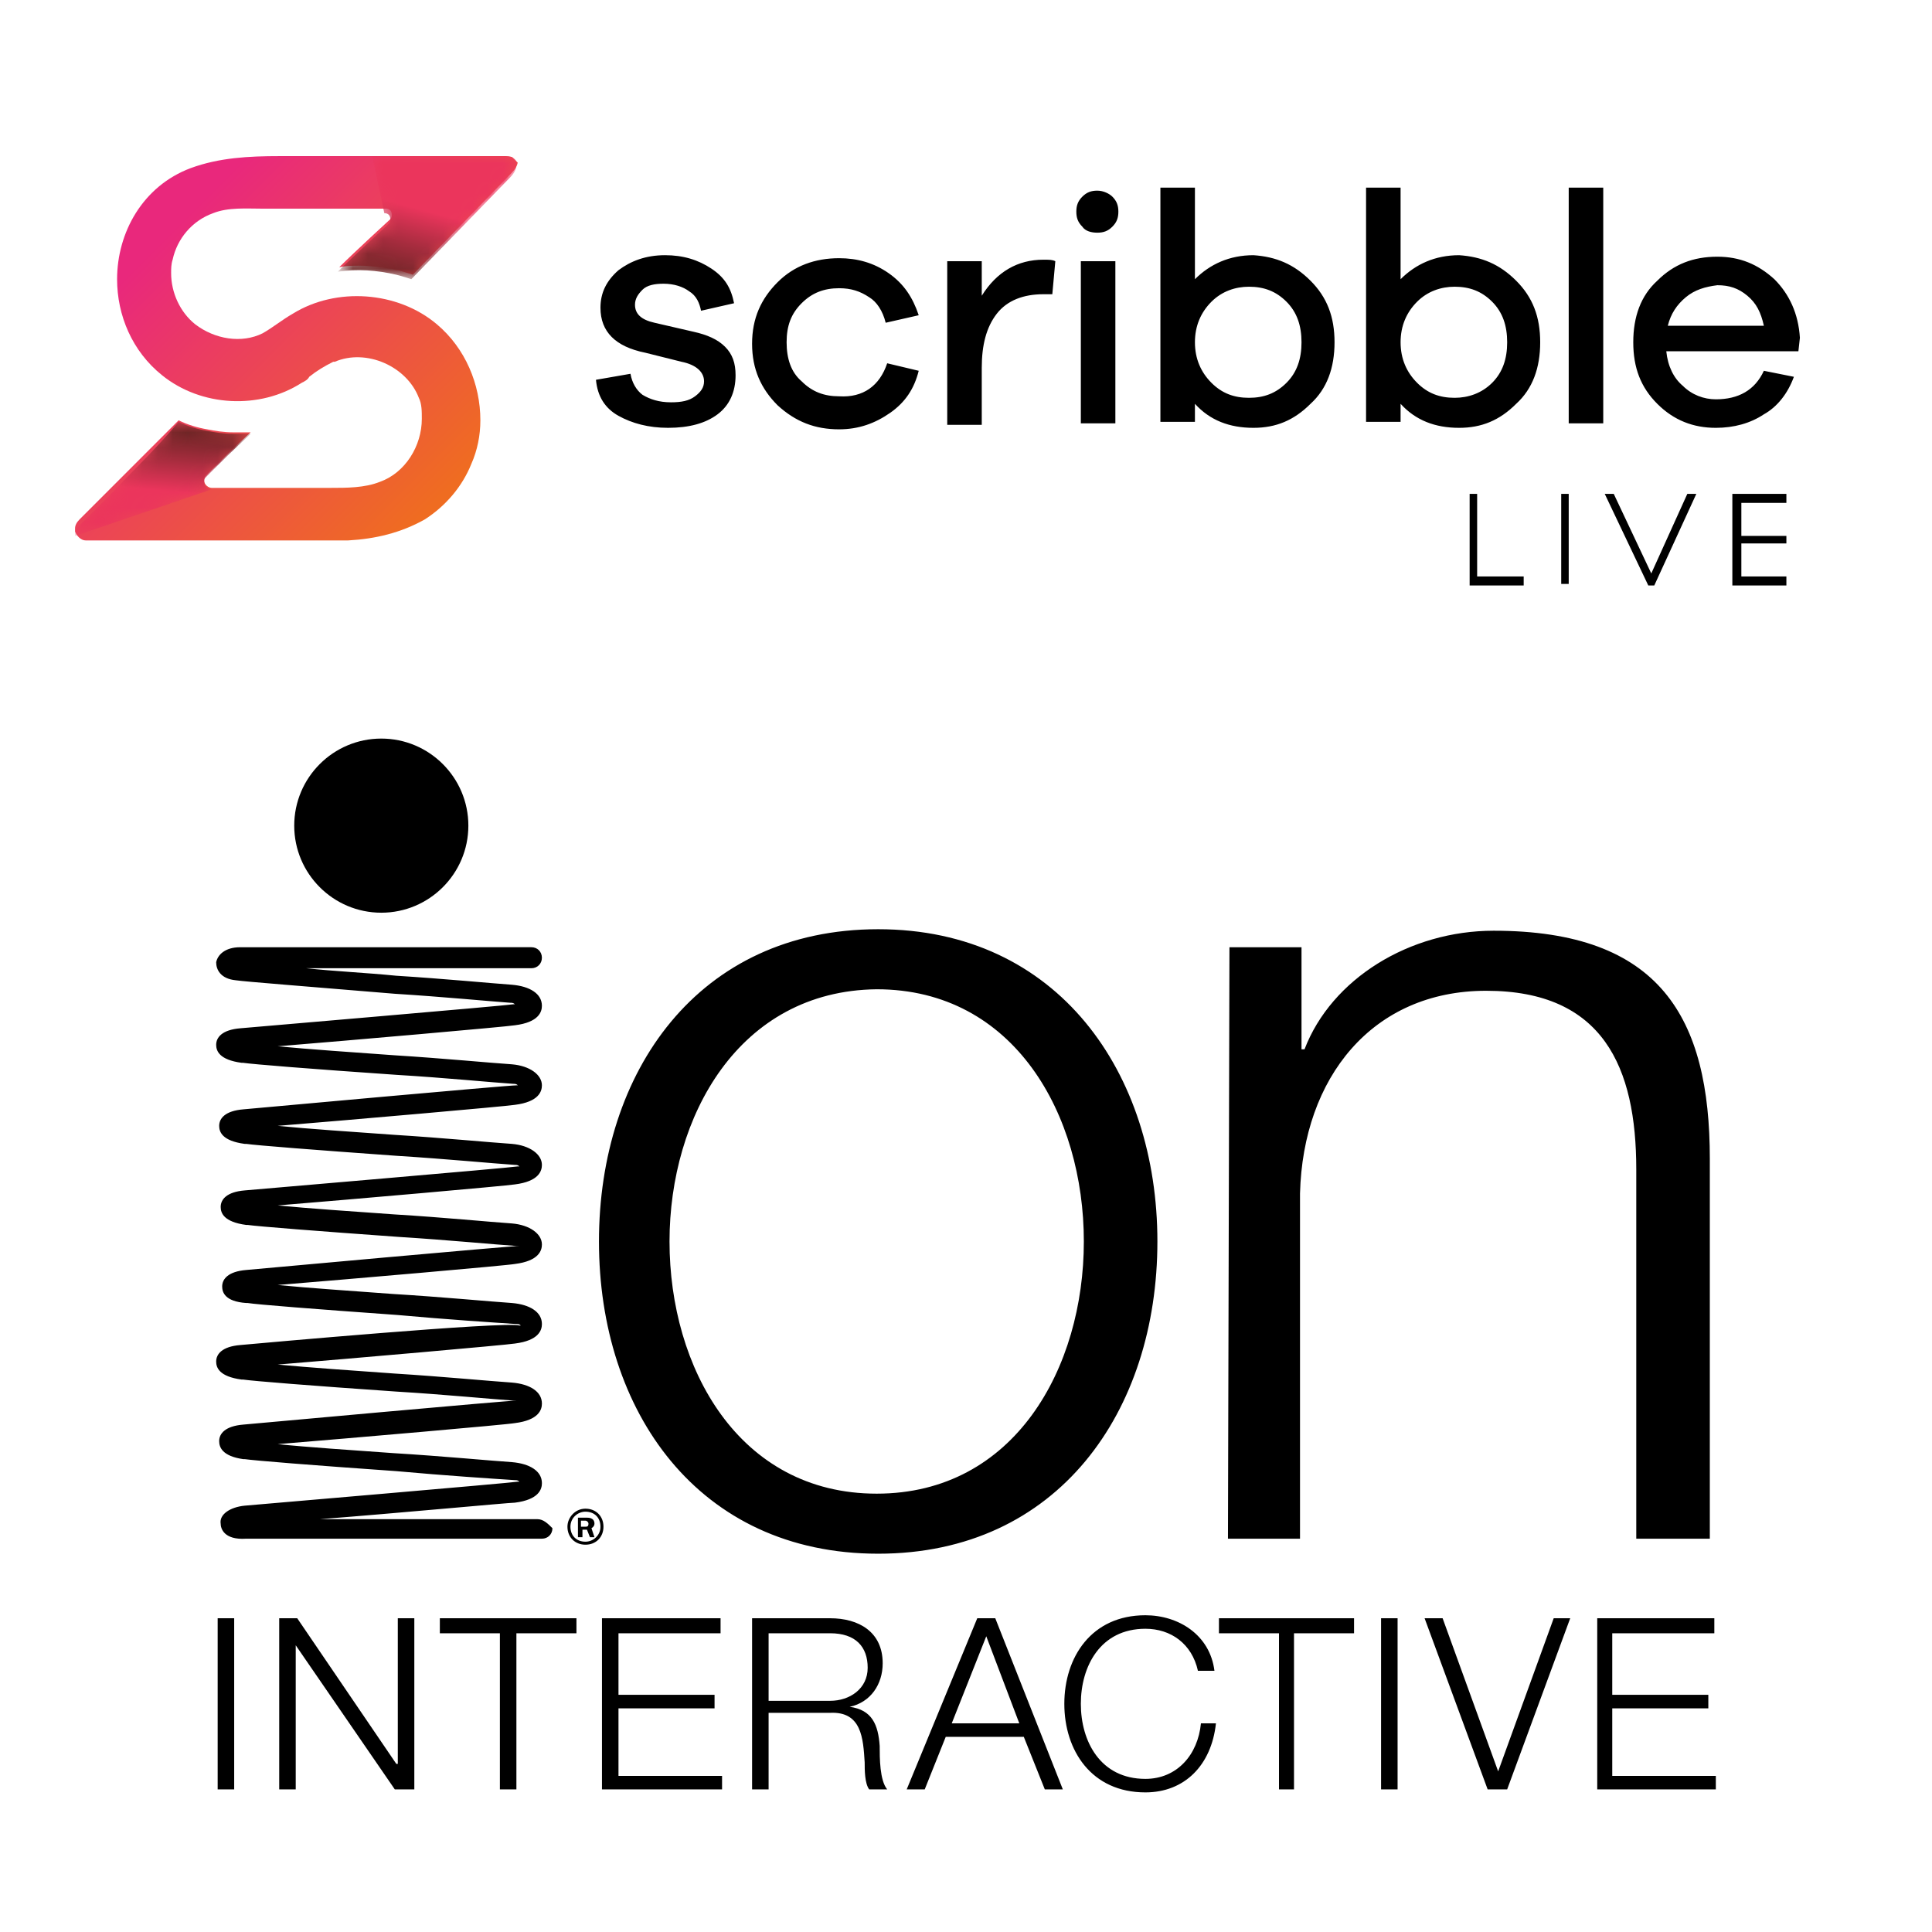
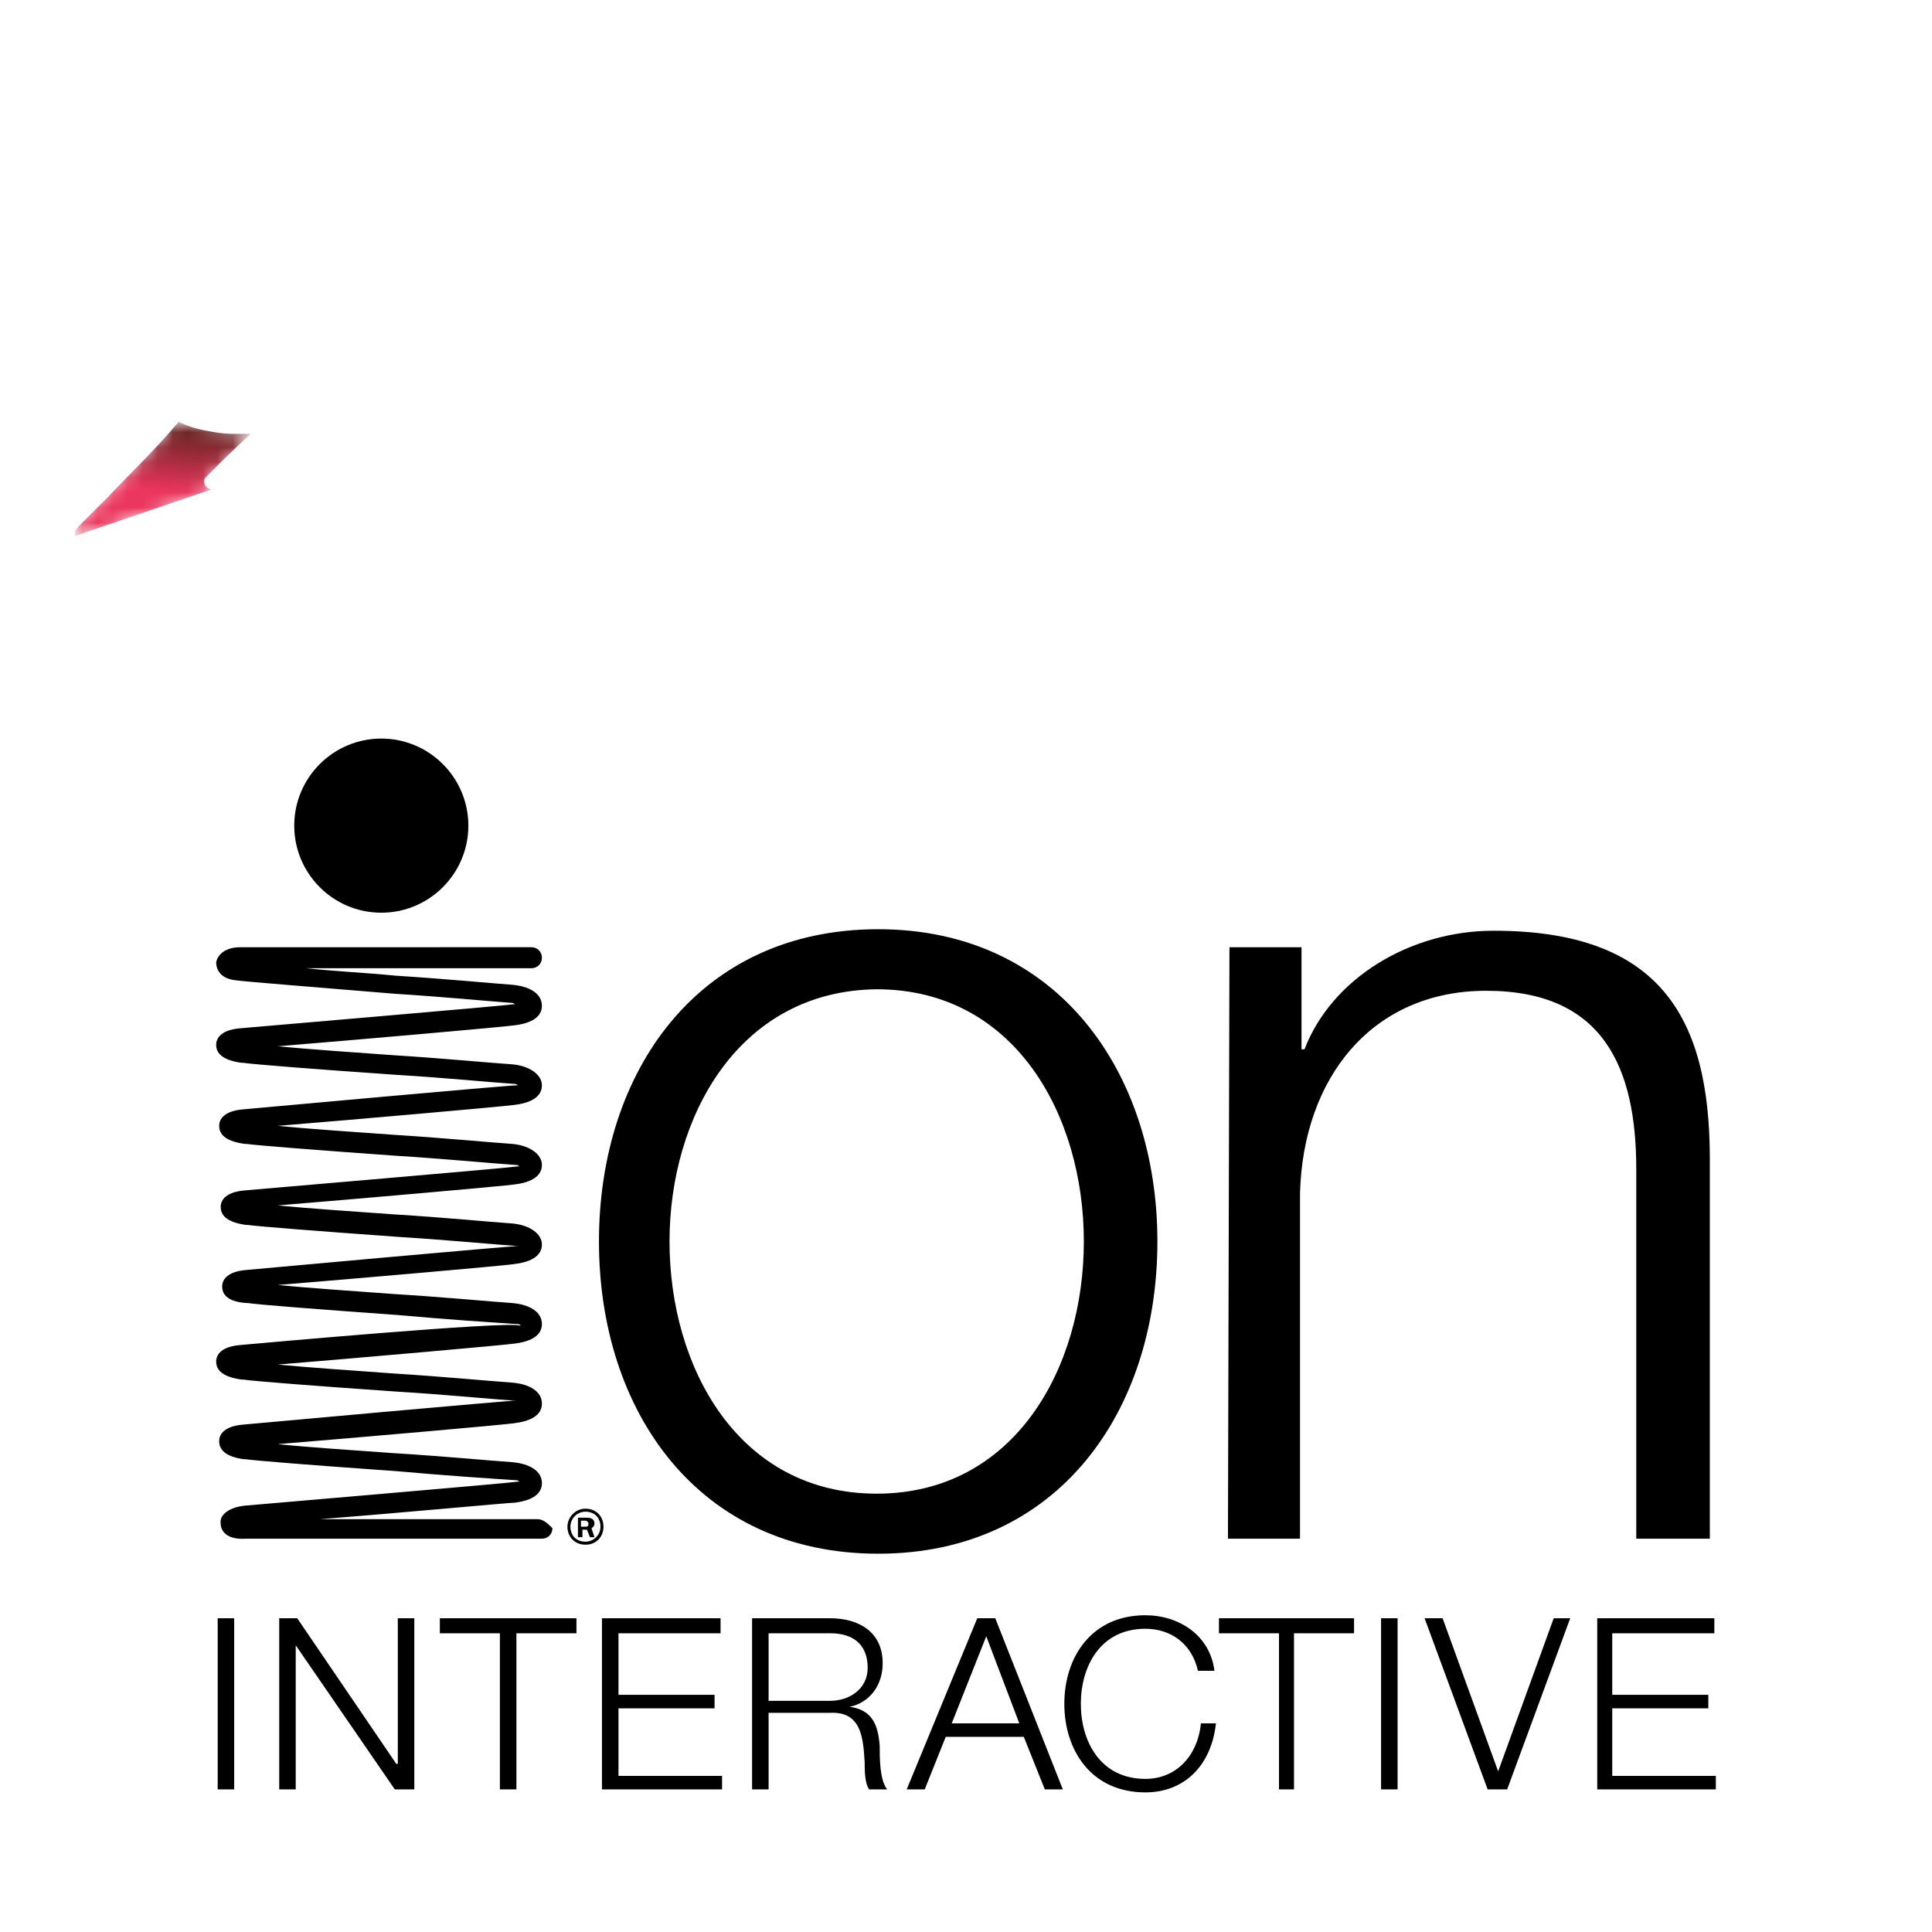
<svg xmlns="http://www.w3.org/2000/svg" xmlns:xlink="http://www.w3.org/1999/xlink" enable-background="new 0 0 128.7 128.7" viewBox="0 0 128.7 128.7">
  <style>.st2{display:inline}.st3{fill:#fff}.st6{clip-path:url(#SVGID_7_)}.st11{clip-path:url(#SVGID_17_)}</style>
  <g id="Layer_2">
    <defs>
-       <path id="SVGID_1_" d="M33.7 10.4H18.6c-2 0-4 .1-5.9.8-3.2 1.2-4.9 4.3-4.9 7.4 0 2.4 1 4.8 3 6.4 2.6 2.1 6.5 2.3 9.3.5.2-.1.4-.2.5-.4.5-.4 1-.7 1.6-1h.1c2.1-.9 4.8.3 5.6 2.4.2.4.2.9.2 1.4 0 1.8-1.1 3.6-2.8 4.2-1 .4-2.2.4-3.3.4h-7.9c-.2 0-.5-.2-.5-.5 0-.1 0-.2.1-.3 1.1-1.1 1.8-1.8 3-2.9h-1.2c-.6 0-1.2-.1-1.7-.2-.6-.1-1.3-.3-1.9-.6l-4.8 4.8-1.8 1.8c-.2.2-.3.4-.3.6v.2c.1.3.4.6.7.6h17.5c1.8-.1 3.5-.5 5.1-1.4 1.4-.9 2.5-2.2 3.1-3.7.4-.9.6-1.9.6-2.9 0-2.4-1-4.8-2.9-6.4-2.6-2.2-6.7-2.5-9.6-.7-.7.4-1.3.9-2 1.3-1.4.7-3.2.4-4.5-.6-1-.8-1.6-2.1-1.6-3.4 0-.3 0-.6.1-.9.3-1.4 1.3-2.6 2.7-3.1 1-.4 2.2-.3 3.3-.3h8.2c.3 0 .4.2.4.4 0 .1 0 .2-.1.3 0 0-2.4 2.2-3.4 3.2.5-.1.9-.1 1.4-.1.7 0 1.3.1 2 .2.2 0 .3.1.5.1 0 0 .4.1 1 .3 0 0 .2-.2 6.6-6.8.2-.2.4-.5.4-.8v-.2c-.1.1-.4-.1-.8-.1z" />
-     </defs>
+       </defs>
    <clipPath id="SVGID_2_">
      <use overflow="visible" xlink:href="#SVGID_1_" />
    </clipPath>
    <linearGradient id="SVGID_5_" x1="-742.035" x2="-741.594" y1="64.803" y2="64.803" gradientTransform="scale(-65.028) rotate(45 -292.398 927.312)" gradientUnits="userSpaceOnUse">
      <stop offset="0" stop-color="#ef6c21" />
      <stop offset=".888" stop-color="#e9287c" />
      <stop offset="1" stop-color="#e9287c" />
    </linearGradient>
    <path fill="url(#SVGID_5_)" d="M19.3 51L-8.4 23.3 19.3-4.3 47 23.3z" clip-path="url(#SVGID_2_)" />
    <g>
      <defs>
-         <path id="SVGID_6_" d="M33.7 10.4h-8.9l.8 3.8c.3 0 .4.2.4.4 0 .1 0 .2-.1.3 0 0-2.4 2.2-3.4 3.2 1.3-.2 2.6-.1 3.9.2 0 0 .4.1 1 .3 0 0 .2-.2 6.6-6.8.2-.2.4-.5.4-.8v-.2c0-.2-.3-.4-.7-.4z" />
-       </defs>
+         </defs>
      <clipPath id="SVGID_7_">
        <use overflow="visible" xlink:href="#SVGID_6_" />
      </clipPath>
      <defs>
        <filter id="Adobe_OpacityMaskFilter" width="16.1" height="14.3" x="20" y="7.4" filterUnits="userSpaceOnUse">
          <feColorMatrix values="1 0 0 0 0 0 1 0 0 0 0 0 1 0 0 0 0 0 1 0" />
        </filter>
      </defs>
      <mask id="SVGID_4_" width="16.1" height="14.3" x="20" y="7.4" maskUnits="userSpaceOnUse">
        <g filter="url(#Adobe_OpacityMaskFilter)">
          <defs>
            <path id="SVGID_8_" d="M33.7 10.4h-8.9l.8 3.8c.3 0 .4.2.4.4 0 .1 0 .2-.1.3 0 0-2.4 2.2-3.4 3.2 1.3-.2 2.6-.1 3.9.2 0 0 .4.1 1 .3 0 0 .2-.2 6.6-6.8.2-.2.4-.5.4-.8v-.2c0-.2-.3-.4-.7-.4z" />
          </defs>
          <clipPath id="SVGID_9_" class="st6">
            <use overflow="visible" xlink:href="#SVGID_8_" />
          </clipPath>
          <g>
            <defs>
              <path id="SVGID_10_" d="M33.7 10.4h-8.9l.8 3.8c.3 0 .4.2.4.4 0 .1 0 .2-.1.3 0 0-2.4 2.2-3.4 3.2 1.3-.2 2.6-.1 3.9.2 0 0 .4.1 1 .3 0 0 .2-.2 6.6-6.8.2-.2.4-.5.4-.8v-.2c0-.2-.3-.4-.7-.4z" />
            </defs>
            <defs>
              <path id="SVGID_11_" d="M22.5 7.7h11.1v13.7H22.5z" transform="rotate(-75.001 28.067 14.555)" />
            </defs>
            <clipPath id="SVGID_12_" class="st6">
              <use overflow="visible" xlink:href="#SVGID_10_" />
            </clipPath>
            <clipPath id="SVGID_13_" clip-path="url(#SVGID_12_)">
              <use overflow="visible" xlink:href="#SVGID_11_" />
            </clipPath>
            <linearGradient id="SVGID_14_" x1="-741.573" x2="-741.131" y1="70.275" y2="70.275" gradientTransform="scale(23.676) rotate(-75 -415.478 -448.406)" gradientUnits="userSpaceOnUse">
              <stop offset="0" stop-color="#fff" />
              <stop offset=".058" stop-color="#ebebeb" />
              <stop offset=".178" stop-color="#b8b8b8" />
              <stop offset=".348" stop-color="#646464" />
              <stop offset=".538" />
              <stop offset="1" />
            </linearGradient>
            <path fill="url(#SVGID_14_)" d="M16.4 20.8l4.7-17.4 18.6 5-4.6 17.4z" clip-path="url(#SVGID_13_)" />
          </g>
        </g>
      </mask>
      <linearGradient id="SVGID_15_" x1="-741.573" x2="-741.131" y1="70.275" y2="70.275" gradientTransform="scale(23.676) rotate(-75 -415.478 -448.406)" gradientUnits="userSpaceOnUse">
        <stop offset="0" stop-color="#5f231f" />
        <stop offset=".098" stop-color="#732628" />
        <stop offset=".299" stop-color="#a62c3e" />
        <stop offset=".538" stop-color="#eb355c" />
        <stop offset="1" stop-color="#eb355c" />
      </linearGradient>
      <path fill="url(#SVGID_15_)" d="M20 18.2l2.9-10.8 13.2 3.5-2.8 10.8z" clip-path="url(#SVGID_7_)" mask="url(#SVGID_4_)" />
    </g>
    <g>
      <defs>
        <path id="SVGID_16_" d="M7.2 33.1l-1.8 1.8c-.2.2-.4.4-.4.6v.2l9.1-3.1c-.2 0-.5-.2-.5-.5 0-.1 0-.2.1-.3 1.1-1.1 1.8-1.8 3-2.9h-1.2c-.6 0-1.2-.1-1.7-.2-.6-.1-1.3-.3-1.9-.6-1.6 1.9-3 3.2-4.7 5" />
      </defs>
      <clipPath id="SVGID_17_">
        <use overflow="visible" xlink:href="#SVGID_16_" />
      </clipPath>
      <defs>
        <filter id="Adobe_OpacityMaskFilter_1_" width="13.1" height="9.5" x="4" y="27.3" filterUnits="userSpaceOnUse">
          <feColorMatrix values="1 0 0 0 0 0 1 0 0 0 0 0 1 0 0 0 0 0 1 0" />
        </filter>
      </defs>
      <mask id="SVGID_3_" width="13.1" height="9.5" x="4" y="27.3" maskUnits="userSpaceOnUse">
        <g filter="url(#Adobe_OpacityMaskFilter_1_)">
          <defs>
-             <path id="SVGID_18_" d="M7.2 33.1l-1.8 1.8c-.2.2-.4.4-.4.6v.2l9.1-3.1c-.2 0-.5-.2-.5-.5 0-.1 0-.2.1-.3 1.1-1.1 1.8-1.8 3-2.9h-1.2c-.6 0-1.2-.1-1.7-.2-.6-.1-1.3-.3-1.9-.6-1.6 1.9-3 3.2-4.7 5" />
-           </defs>
+             </defs>
          <clipPath id="SVGID_19_" class="st11">
            <use overflow="visible" xlink:href="#SVGID_18_" />
          </clipPath>
          <g>
            <defs>
              <path id="SVGID_20_" d="M7.2 33.1l-1.8 1.8c-.2.2-.4.4-.4.6v.2l9.1-3.1c-.2 0-.5-.2-.5-.5 0-.1 0-.2.1-.3 1.1-1.1 1.8-1.8 3-2.9h-1.2c-.6 0-1.2-.1-1.7-.2-.6-.1-1.3-.3-1.9-.6-1.6 1.9-3 3.2-4.7 5" />
            </defs>
            <defs>
-               <path id="SVGID_21_" d="M6.3 25.8h8.4v12.4H6.3z" transform="rotate(-84.998 10.485 31.986) scale(1)" />
-             </defs>
+               </defs>
            <clipPath id="SVGID_22_" class="st11">
              <use overflow="visible" xlink:href="#SVGID_20_" />
            </clipPath>
            <clipPath id="SVGID_23_" clip-path="url(#SVGID_22_)">
              <use overflow="visible" xlink:href="#SVGID_21_" />
            </clipPath>
            <linearGradient id="SVGID_24_" x1="-737.257" x2="-736.815" y1="55.218" y2="55.218" gradientTransform="rotate(95 -6224.767 6635.875) scale(18.109)" gradientUnits="userSpaceOnUse">
              <stop offset="0" stop-color="#fff" />
              <stop offset=".063" stop-color="#ececec" />
              <stop offset=".193" stop-color="#b9b9b9" />
              <stop offset=".376" stop-color="#686868" />
              <stop offset=".592" />
              <stop offset="1" />
            </linearGradient>
            <path fill="url(#SVGID_24_)" d="M17.8 27.3l-.9 10.6-13.8-1.3 1-10.5z" clip-path="url(#SVGID_23_)" />
          </g>
        </g>
      </mask>
      <linearGradient id="SVGID_25_" x1="-737.257" x2="-736.815" y1="55.218" y2="55.218" gradientTransform="rotate(95 -6224.767 6635.875) scale(18.109)" gradientUnits="userSpaceOnUse">
        <stop offset="0" stop-color="#5f231f" />
        <stop offset=".106" stop-color="#722527" />
        <stop offset=".323" stop-color="#a52c3d" />
        <stop offset=".592" stop-color="#eb355c" />
        <stop offset="1" stop-color="#eb355c" />
      </linearGradient>
      <path fill="url(#SVGID_25_)" d="M17 28.3l-.7 8.4L4 35.6l.7-8.3z" clip-path="url(#SVGID_17_)" mask="url(#SVGID_3_)" />
    </g>
    <g>
-       <path d="M42 24.9c.1.6.4 1.1.8 1.4.5.3 1.1.5 1.9.5.7 0 1.2-.1 1.6-.4.4-.3.6-.6.6-1 0-.6-.5-1.1-1.5-1.3l-2.4-.6c-2-.4-3-1.4-3-3 0-1 .4-1.8 1.2-2.5.8-.6 1.8-1 3.1-1 1.2 0 2.2.3 3.1.9s1.3 1.3 1.5 2.3l-2.2.5c-.1-.5-.3-1-.8-1.3-.4-.3-1-.5-1.7-.5-.6 0-1.1.1-1.4.4s-.5.6-.5 1c0 .6.4 1 1.3 1.2l2.6.6c.9.2 1.6.5 2.1 1s.7 1.1.7 1.9c0 1.1-.4 2-1.2 2.6-.8.6-1.9.9-3.3.9-1.3 0-2.4-.3-3.3-.8-.9-.5-1.4-1.3-1.5-2.4l2.3-.4zM59.1 24.2l2.1.5c-.3 1.2-.9 2.1-1.9 2.8-1 .7-2.1 1.1-3.4 1.1-1.6 0-2.9-.5-4.1-1.6-1.1-1.1-1.7-2.4-1.7-4.1 0-1.7.6-3 1.7-4.1 1.1-1.1 2.5-1.6 4.1-1.6 1.2 0 2.3.3 3.3 1s1.6 1.6 2 2.8l-2.2.5c-.2-.8-.6-1.4-1.1-1.7-.6-.4-1.2-.6-2-.6-1 0-1.8.3-2.5 1s-1 1.5-1 2.6.3 2 1 2.6c.7.7 1.5 1 2.5 1 1.6.1 2.7-.7 3.2-2.2M70.3 17.4l-.2 2.2h-.6c-1.3 0-2.4.4-3.1 1.3-.7.9-1 2.1-1 3.6v3.8h-2.3V17.4h2.3v2.3c1-1.6 2.4-2.4 4.1-2.4.4 0 .6 0 .8.1M74.1 13.1c.3.3.4.6.4 1s-.1.7-.4 1c-.3.3-.6.4-1 .4s-.8-.1-1-.4c-.3-.3-.4-.6-.4-1s.1-.7.4-1c.3-.3.6-.4 1-.4s.8.2 1 .4M72 17.4h2.3v10.8H72V17.4zM87.3 18.7c1.1 1.1 1.6 2.4 1.6 4.1 0 1.7-.5 3.1-1.6 4.1-1.1 1.1-2.3 1.6-3.8 1.6-1.6 0-2.9-.5-3.9-1.6v1.2h-2.3V12.5h2.3v6.1c1-1 2.3-1.6 3.9-1.6 1.5.1 2.7.6 3.8 1.7m-1.6 6.8c.7-.7 1-1.6 1-2.7s-.3-2-1-2.7c-.7-.7-1.5-1-2.5-1-.9 0-1.8.3-2.5 1s-1.1 1.6-1.1 2.7.4 2 1.1 2.7 1.5 1 2.5 1 1.8-.3 2.5-1M101 18.7c1.1 1.1 1.6 2.4 1.6 4.1 0 1.7-.5 3.1-1.6 4.1-1.1 1.1-2.3 1.6-3.8 1.6-1.6 0-2.9-.5-3.9-1.6v1.2H91V12.5h2.3v6.1c1-1 2.3-1.6 3.9-1.6 1.5.1 2.7.6 3.8 1.7m-1.6 6.8c.7-.7 1-1.6 1-2.7s-.3-2-1-2.7c-.7-.7-1.5-1-2.5-1-.9 0-1.8.3-2.5 1s-1.1 1.6-1.1 2.7.4 2 1.1 2.7 1.5 1 2.5 1c.9 0 1.8-.3 2.5-1M104.5 12.5h2.3v15.7h-2.3zM119.8 23.4H111c.1 1 .5 1.8 1.1 2.3.6.6 1.4.9 2.2.9 1.5 0 2.6-.6 3.2-1.9l2 .4c-.4 1.1-1.1 2-2 2.5-.9.6-2 .9-3.2.9-1.5 0-2.8-.5-3.9-1.6s-1.6-2.4-1.6-4.1c0-1.7.5-3.1 1.6-4.1 1.1-1.1 2.4-1.6 4-1.6 1.5 0 2.7.5 3.8 1.5 1 1 1.6 2.3 1.7 3.9l-.1.9zm-7.5-3.6c-.6.5-1 1.1-1.2 1.9h6.4c-.2-.9-.5-1.5-1.1-2-.6-.5-1.2-.7-2-.7-.8.1-1.5.3-2.1.8M98.4 32.9v5.5h3.1v.6h-3.6v-6.1zM104 32.9h.5v6h-.5zM109.8 39l-2.9-6.1h.6l2.5 5.3 2.4-5.3h.6l-2.8 6.1zM119 32.9v.6h-3v2.2h3v.5h-3v2.2h3v.6h-3.6v-6.1z" />
-     </g>
+       </g>
    <g>
      <path d="M25.4 60.8c3.2 0 5.8-2.6 5.8-5.8 0-3.2-2.6-5.8-5.8-5.8-3.2 0-5.8 2.6-5.8 5.8 0 3.2 2.6 5.8 5.8 5.8M35.8 101.2H21.3c5.2-.4 12.6-1.1 13-1.1 1.6-.2 1.8-.9 1.8-1.3 0-.8-.8-1.3-2-1.4-1.5-.1-4.6-.4-7.9-.6-2.8-.2-5.8-.4-7.7-.6 4.9-.4 15.3-1.3 15.8-1.4 1.6-.2 1.8-.9 1.8-1.3 0-.8-.8-1.3-2-1.4-1.5-.1-4.6-.4-7.8-.6-2.8-.2-5.7-.4-7.8-.6 4.9-.4 15.2-1.3 15.8-1.4 1.6-.2 1.8-.9 1.8-1.3 0-.8-.8-1.3-2-1.4-1.5-.1-4.6-.4-7.9-.6-2.7-.2-5.7-.4-7.7-.6 4.9-.4 15.3-1.3 15.8-1.4 1.6-.2 1.8-.9 1.8-1.3 0-.7-.8-1.3-2-1.4-1.5-.1-4.5-.4-7.8-.6-2.8-.2-5.8-.4-7.8-.6 4.9-.4 15.2-1.3 15.8-1.4 1.6-.2 1.8-.9 1.8-1.3 0-.7-.8-1.3-2-1.4-1.5-.1-4.6-.4-7.8-.6-2.8-.2-5.8-.4-7.8-.6 4.9-.4 15.2-1.3 15.8-1.4 1.6-.2 1.8-.9 1.8-1.3 0-.7-.8-1.3-2-1.4-1.5-.1-4.6-.4-7.8-.6-2.8-.2-5.7-.4-7.8-.6 4.9-.4 15.2-1.3 15.8-1.4 1.6-.2 1.8-.9 1.8-1.3 0-.8-.8-1.3-2-1.4-1.4-.1-4.5-.4-7.7-.6-2-.2-4.2-.3-6-.5h15c.4 0 .7-.3.7-.7 0-.4-.3-.7-.7-.7H16c-1 0-1.5.5-1.6 1 0 .5.3 1.1 1.3 1.2.7.1 4.6.4 10.6.9 3.2.2 6.3.5 7.7.6.1 0 .2 0 .3.1h-.1c-.6.1-17.1 1.5-18.2 1.6-1.2.1-1.6.6-1.6 1.1 0 .4.2 1 1.7 1.2h.1c.7.1 4.4.4 10.2.8 3.3.2 6.3.5 7.8.6.1 0 .2 0 .3.1h-.1c-.6 0-17.1 1.5-18.2 1.6-1.2.1-1.6.6-1.6 1.1 0 .4.2 1 1.7 1.2h.1c.7.1 4.5.4 10.1.8 3.2.2 6.3.5 7.8.6.1 0 .2 0 .3.1h-.1c-.6.1-17.1 1.5-18.2 1.6-1.2.1-1.6.6-1.6 1.1 0 .4.2 1 1.7 1.2h.1c.7.1 4.5.4 10.1.8 3.2.2 6.3.5 7.8.6H34.6c-.6 0-17.1 1.5-18.2 1.6-1.2.1-1.6.6-1.6 1.1 0 .4.2 1 1.6 1.1h.1c.6.1 4.4.4 10 .8 3.3.3 6.4.5 7.9.6.1 0 .2 0 .3.1h-.1c-.9-.3-17.5 1.2-18.6 1.3-1.2.1-1.6.6-1.6 1.1 0 .4.2 1 1.7 1.2h.1c.7.1 4.4.4 10.2.8 3.3.2 6.3.5 7.8.6H34.4c-.6 0-17.1 1.5-18.2 1.6-1.2.1-1.6.6-1.6 1.1 0 .4.2 1 1.6 1.2h.1c.7.1 4.4.4 10.1.8 3.3.3 6.4.5 7.9.6.1 0 .2 0 .3.1h-.1c-.6.1-17.1 1.5-18.2 1.6-1 .1-1.7.6-1.6 1.2 0 .3.2 1.1 1.7 1h19.7c.4 0 .7-.3.7-.7-.3-.3-.6-.6-1-.6M39 100.5c.7 0 1.2.5 1.2 1.2s-.5 1.2-1.2 1.2-1.2-.5-1.2-1.2c0-.6.5-1.2 1.2-1.2m0 2.2c.5 0 1-.4 1-1s-.4-1-1-1c-.5 0-1 .4-1 1s.4 1 1 1zm-.2-.3h-.3v-1.3h.6c.1 0 .5 0 .5.4 0 .2-.2.3-.2.3l.2.6h-.3l-.2-.5h-.3v.5zm0-.7h.2c.1 0 .2 0 .2-.2 0-.1-.1-.2-.2-.2h-.3v.4zM77.1 82.7c0 11.3-6.6 20.8-18.6 20.8-12 0-18.6-9.5-18.6-20.8s6.6-20.8 18.6-20.8c12 0 18.6 9.6 18.6 20.8m-32.5 0c0 8.4 4.6 16.8 13.8 16.8 9.2 0 13.8-8.4 13.8-16.8s-4.6-16.8-13.8-16.8c-9.2.1-13.8 8.5-13.8 16.8zM81.9 63.1h4.8v6.8h.2c1.8-4.7 7-7.9 12.6-7.9 11.1 0 14.4 5.8 14.4 15.2v25.3H109V77.9c0-6.8-2.2-11.9-10-11.9-7.6 0-12.2 5.8-12.4 13.5v23h-4.8l.1-39.4M14.5 107.8h1.1v11.4h-1.1zM18.6 107.8h1.2l6.6 9.7h.1v-9.7h1.1v11.4h-1.3l-6.6-9.6v9.6h-1.1v-11.4M29.3 107.8h9.1v1h-4v10.4h-1.1v-10.4h-4v-1M40.1 107.8H48v1h-6.8v4.1h6.4v.9h-6.4v4.5h6.9v.9h-8v-11.4M50.1 107.8h5.2c1.9 0 3.5.9 3.5 3 0 1.4-.8 2.6-2.2 2.9 1.5.2 1.9 1.2 2 2.6 0 .8 0 2.3.5 2.9h-1.2c-.3-.4-.3-1.3-.3-1.8-.1-1.6-.2-3.4-2.3-3.3h-4.1v5.1h-1.1v-11.4m1.1 5.5h4.1c1.3 0 2.5-.8 2.5-2.2 0-1.4-.8-2.3-2.5-2.3h-4.1v4.5zM65.1 107.8h1.2l4.5 11.4h-1.2l-1.4-3.5H63l-1.4 3.5h-1.2l4.7-11.4m-1.7 7h4.5l-2.2-5.8-2.3 5.8zM79.8 111.3c-.4-1.8-1.8-2.8-3.5-2.8-3 0-4.3 2.5-4.3 5s1.3 5 4.3 5c2.1 0 3.5-1.6 3.7-3.7h1c-.3 2.8-2.1 4.6-4.7 4.6-3.6 0-5.4-2.8-5.4-5.9s1.8-5.9 5.4-5.9c2.2 0 4.3 1.3 4.6 3.7h-1.1M81.2 107.8h9v1h-4v10.4h-1v-10.4h-4v-1M92 107.8h1.1v11.4H92zM94.9 107.8h1.2l3.7 10.2 3.7-10.2h1.1l-4.2 11.4h-1.3l-4.2-11.4M106.4 107.8h7.8v1h-6.8v4.1h6.4v.9h-6.4v4.5h6.9v.9h-7.9v-11.4" />
    </g>
  </g>
</svg>